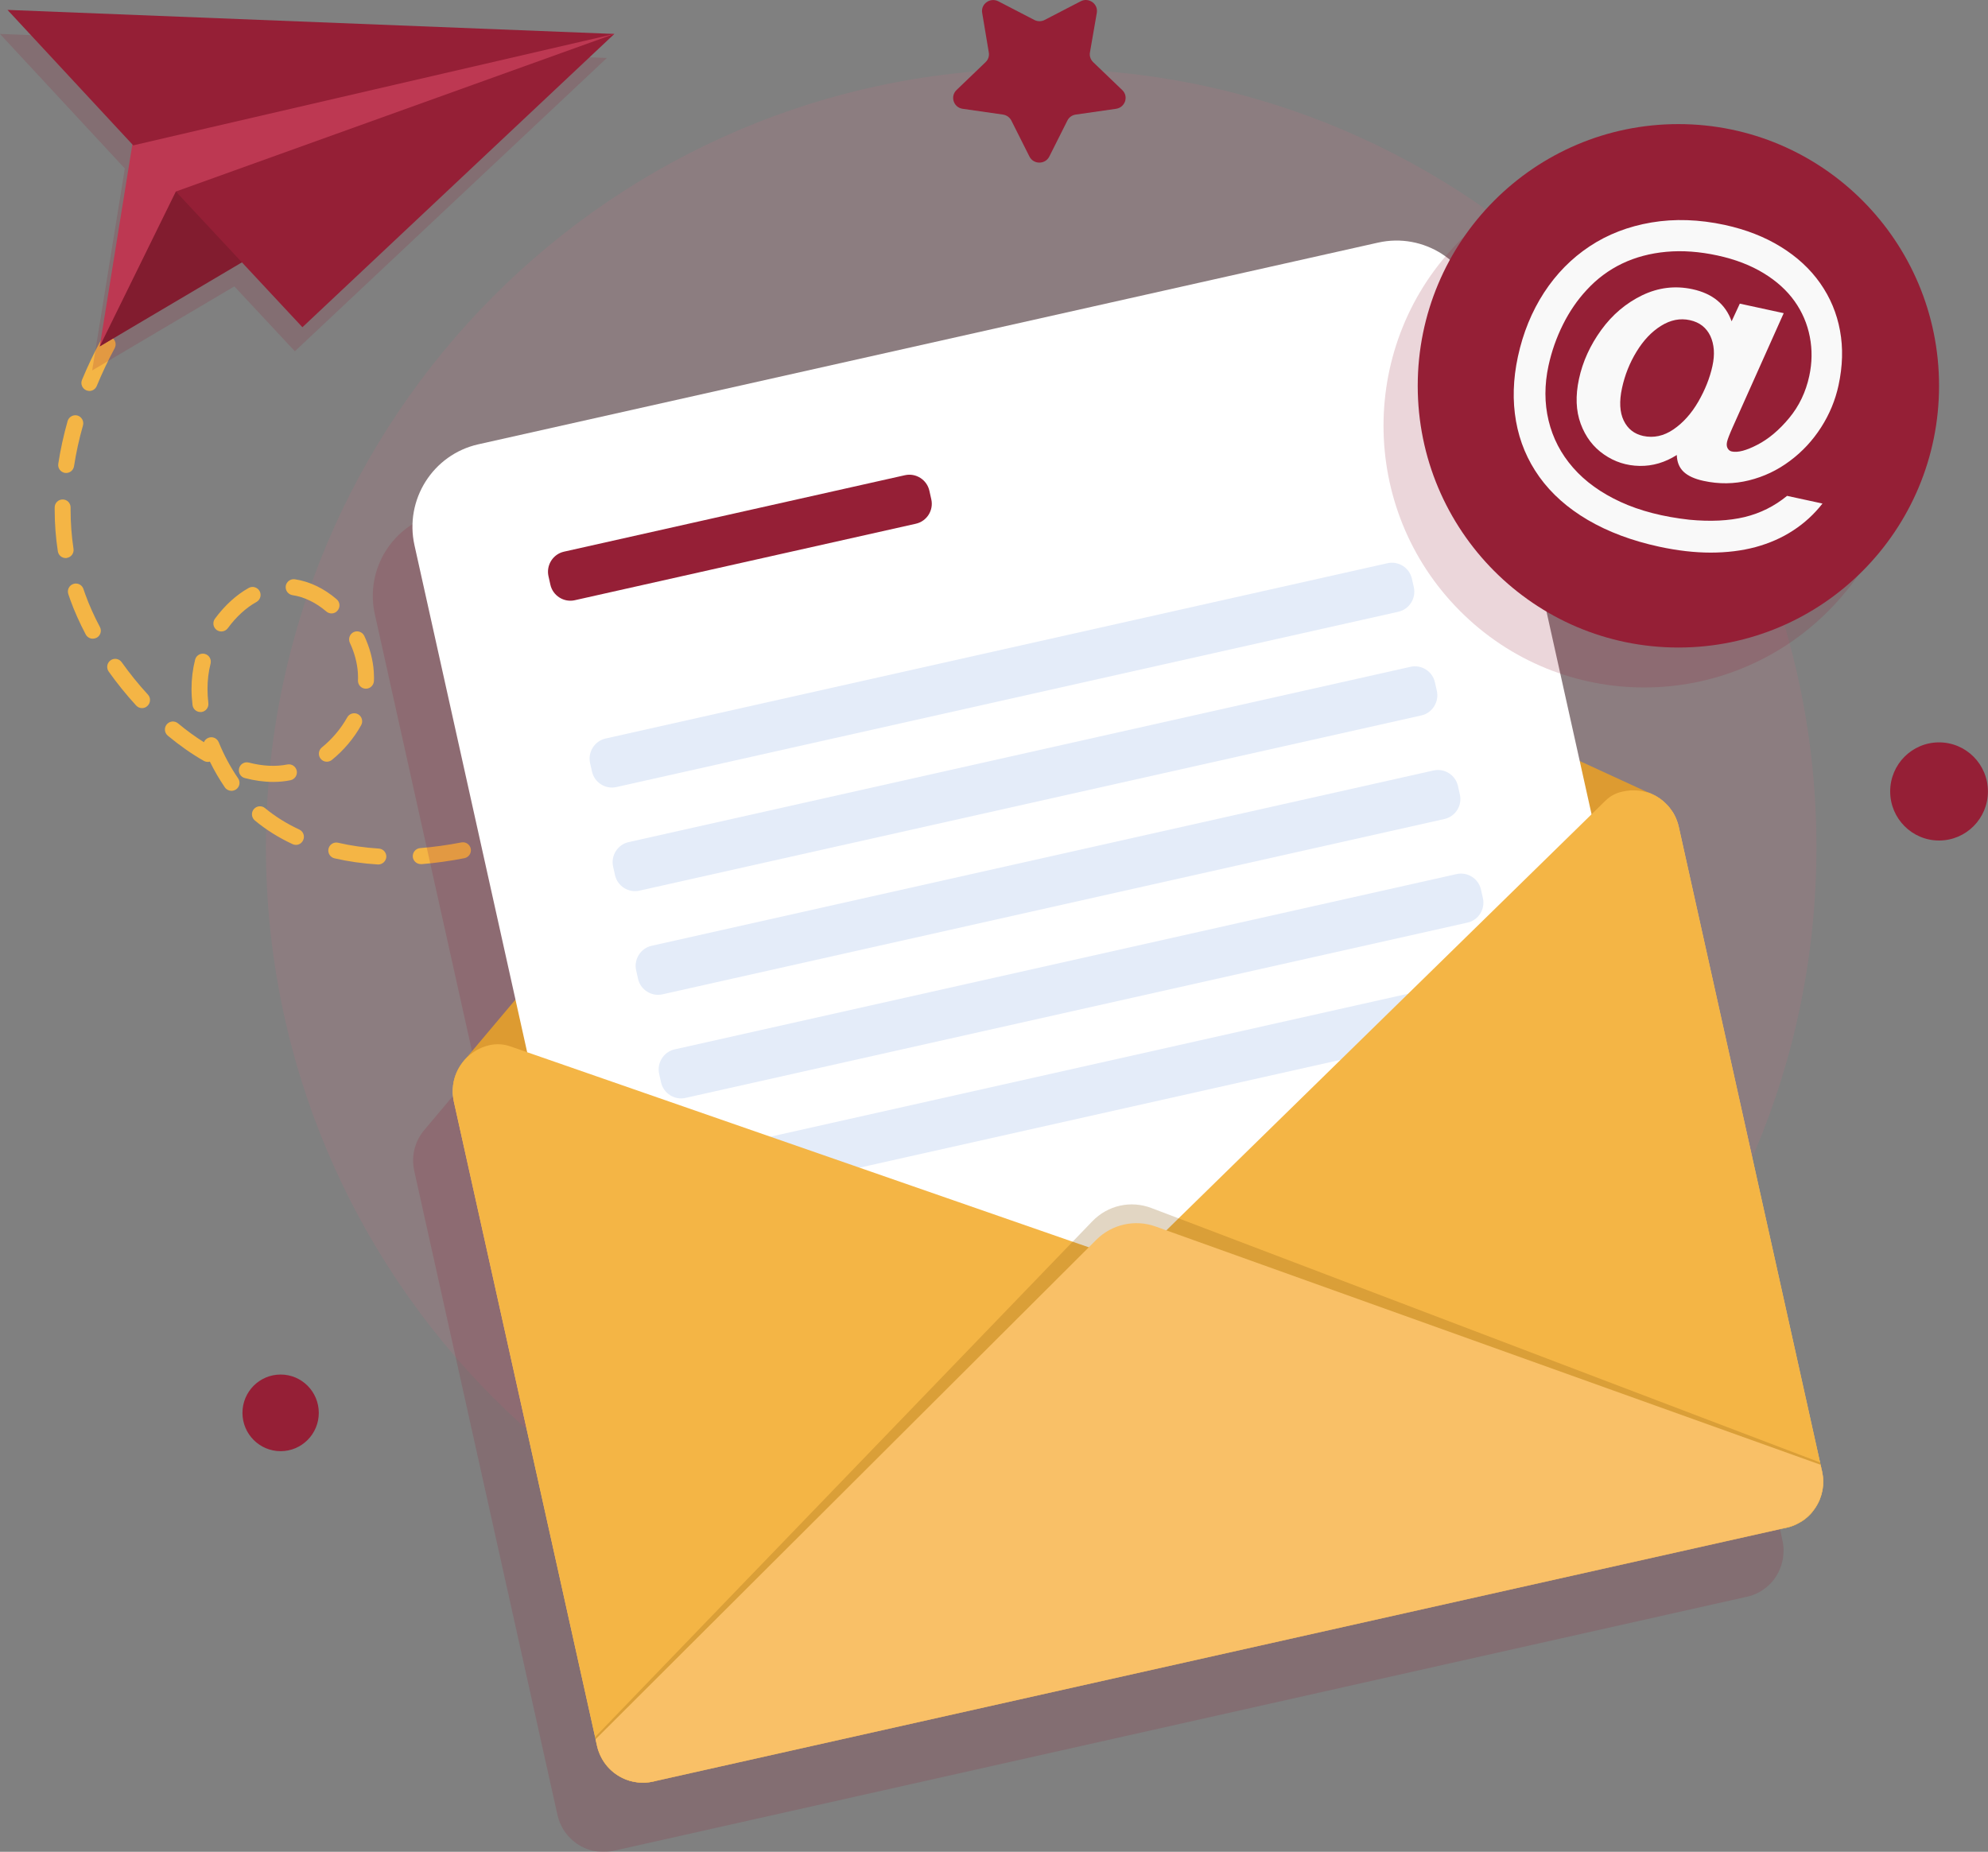
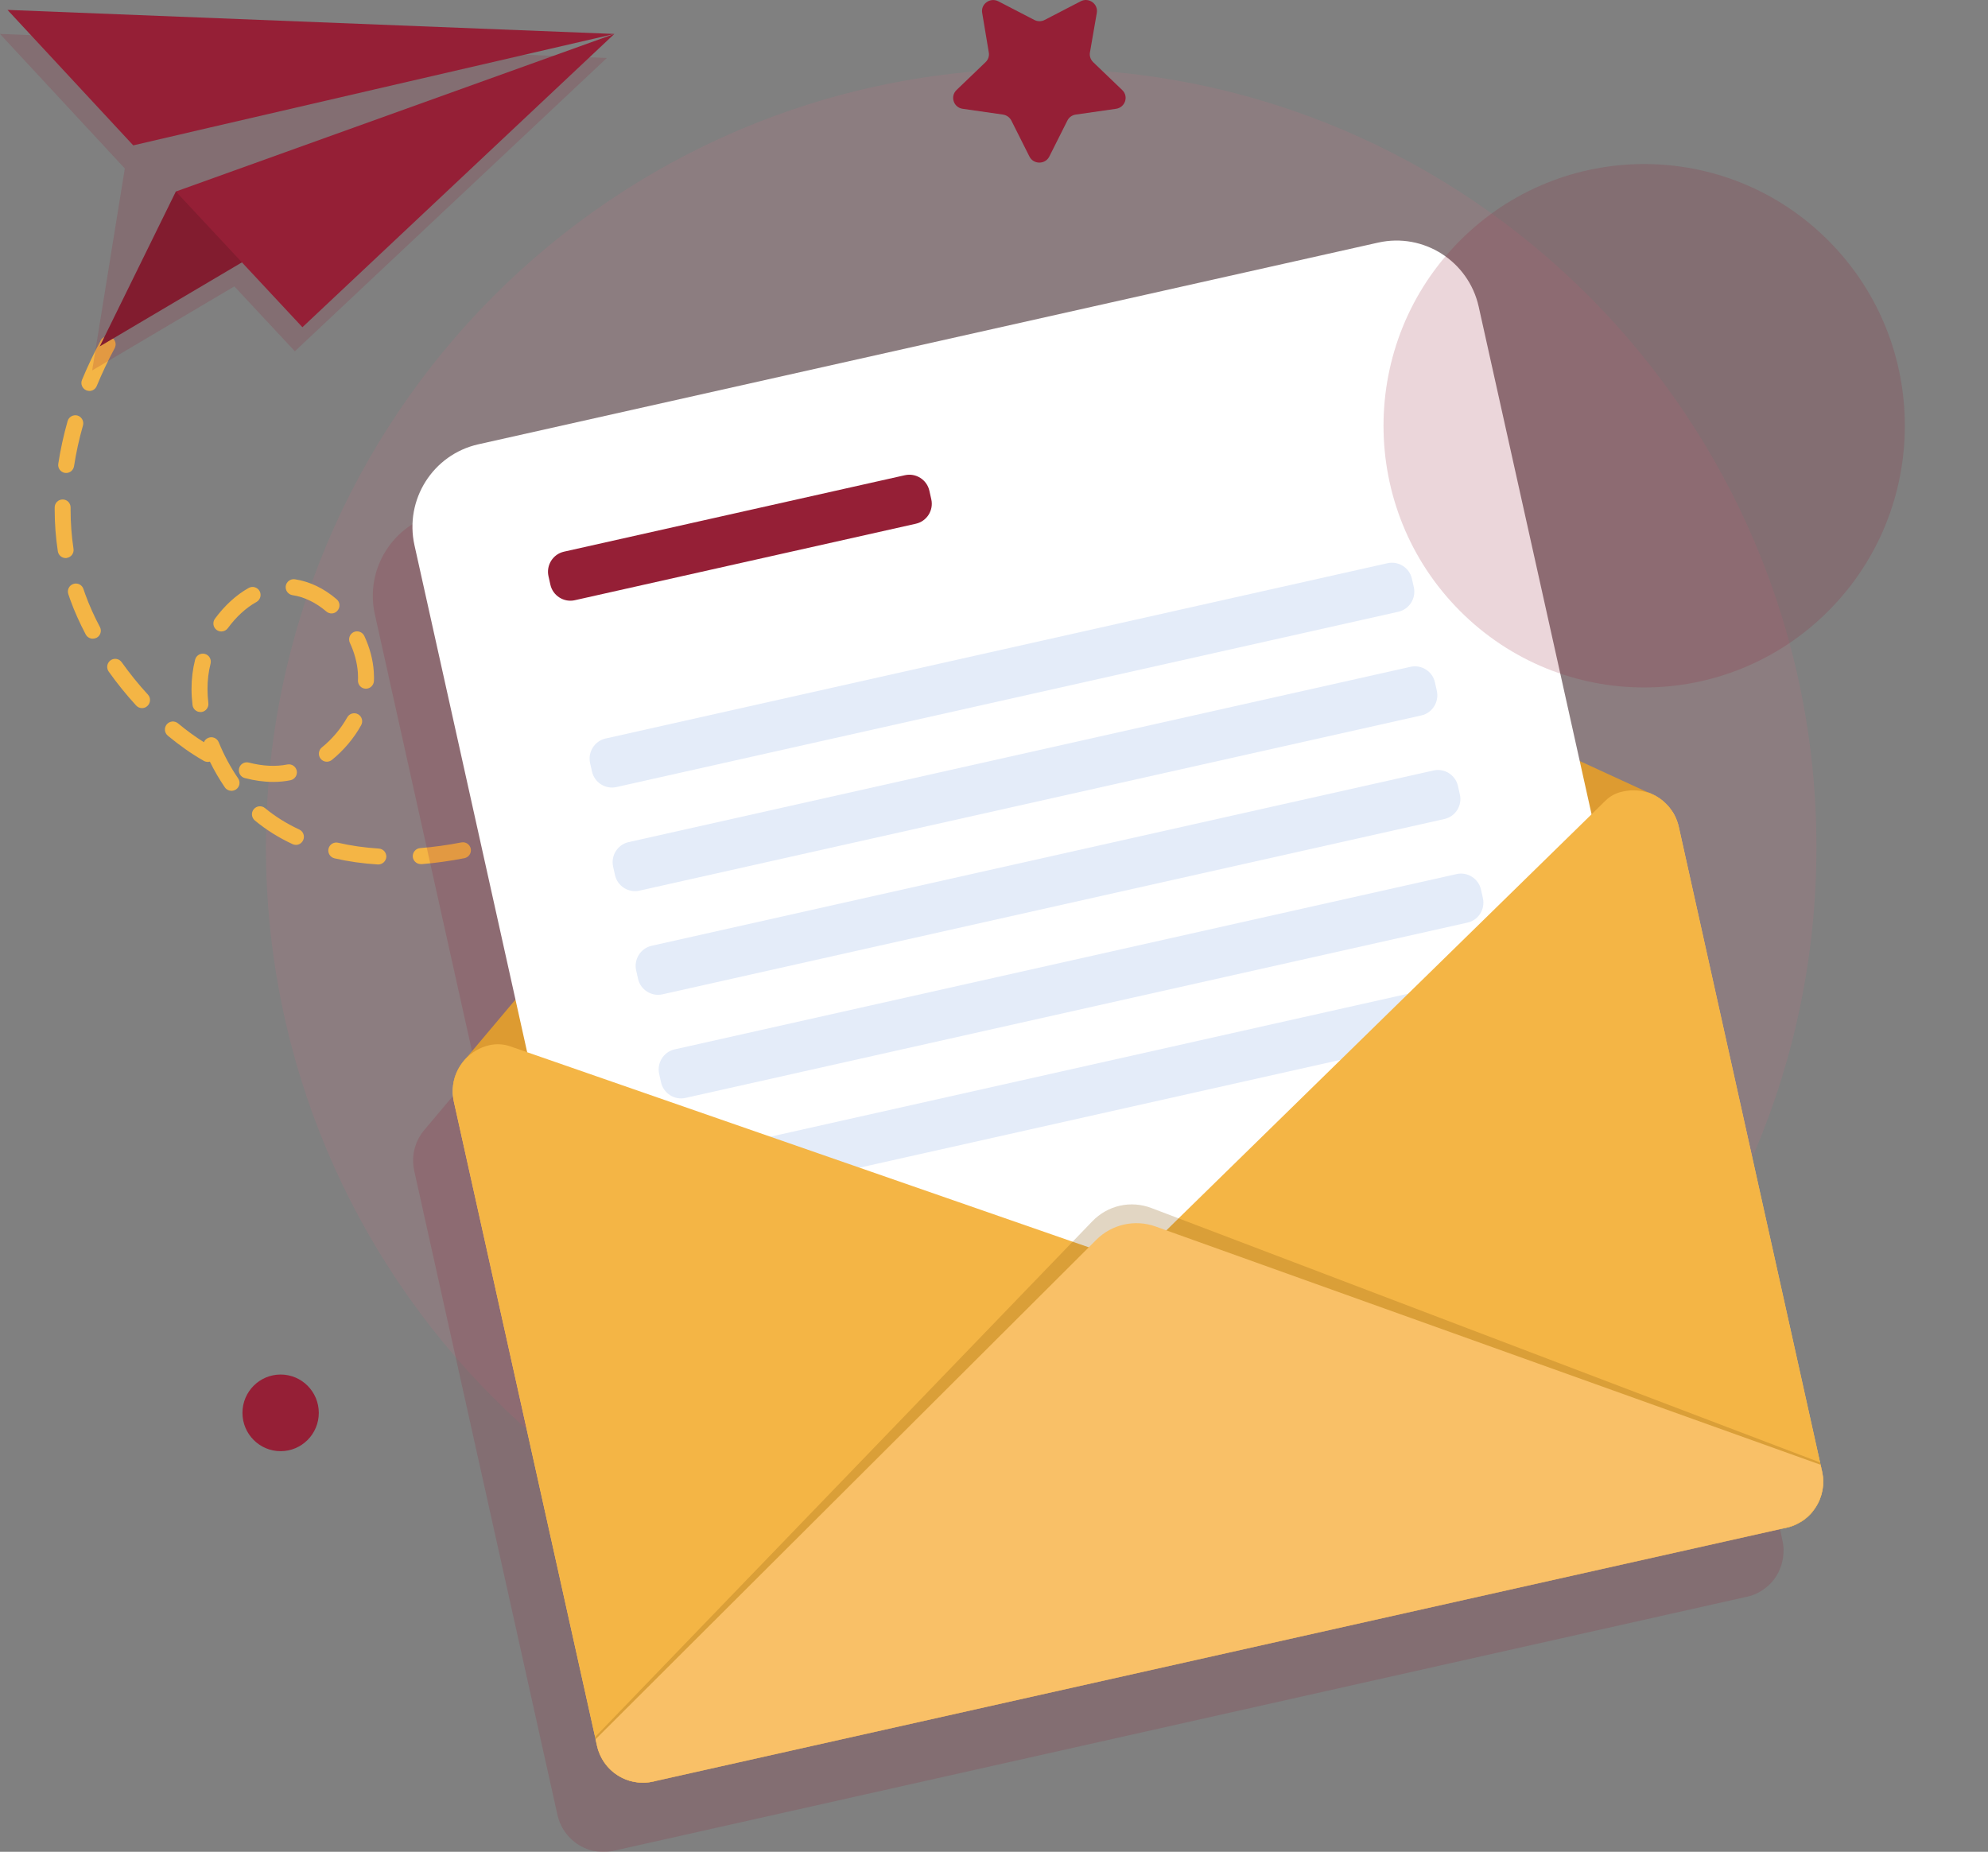
<svg xmlns="http://www.w3.org/2000/svg" width="219" height="204" viewBox="0 0 219 204" fill="none">
  <rect x="0" y="0" width="219" height="204" fill="#808080" stroke="none" />
  <g clipPath="url(#clip0_40_347)">
    <path d="M30.914 159.865C33.236 159.865 35.118 157.975 35.118 155.644C35.118 153.312 33.236 151.422 30.914 151.422C28.592 151.422 26.709 153.312 26.709 155.644C26.709 157.975 28.592 159.865 30.914 159.865Z" fill="#951F36" />
-     <path d="M213.608 92.593C216.581 92.593 218.992 90.172 218.992 87.187C218.992 84.201 216.581 81.781 213.608 81.781C210.634 81.781 208.224 84.201 208.224 87.187C208.224 90.172 210.634 92.593 213.608 92.593Z" fill="#951F36" />
    <path d="M114.699 179.061C161.865 179.061 200.101 140.67 200.101 93.312C200.101 45.954 161.865 7.563 114.699 7.563C67.532 7.563 29.296 45.954 29.296 93.312C29.296 140.67 67.532 179.061 114.699 179.061Z" fill="#FF6684" fill-opacity="0.1" />
    <path d="M41.673 95.232C41.657 95.232 41.64 95.232 41.623 95.232C39.963 95.131 38.354 94.902 36.846 94.555C36.374 94.445 36.079 93.972 36.188 93.498C36.298 93.024 36.77 92.728 37.242 92.838C38.657 93.168 40.174 93.379 41.732 93.481C42.221 93.506 42.583 93.929 42.558 94.412C42.516 94.877 42.128 95.232 41.673 95.232ZM46.35 95.19C45.895 95.19 45.507 94.835 45.473 94.378C45.44 93.895 45.802 93.464 46.282 93.43C47.765 93.312 49.29 93.1 50.824 92.804C51.312 92.711 51.759 93.024 51.86 93.498C51.953 93.98 51.641 94.437 51.169 94.538C49.577 94.851 47.976 95.071 46.425 95.198C46.392 95.19 46.375 95.19 46.35 95.19ZM55.534 93.388C55.154 93.388 54.809 93.142 54.691 92.762C54.548 92.297 54.809 91.806 55.273 91.662C56.713 91.214 58.171 90.681 59.595 90.08C60.05 89.894 60.555 90.106 60.749 90.554C60.934 91.002 60.724 91.518 60.277 91.704C58.794 92.33 57.286 92.88 55.795 93.337C55.711 93.379 55.618 93.388 55.534 93.388ZM32.599 93.075C32.473 93.075 32.346 93.049 32.228 92.99C30.695 92.28 29.296 91.4 28.074 90.385C27.704 90.072 27.645 89.522 27.956 89.141C28.268 88.769 28.816 88.71 29.195 89.023C30.307 89.945 31.571 90.731 32.97 91.383C33.408 91.586 33.602 92.11 33.399 92.55C33.248 92.88 32.936 93.075 32.599 93.075ZM25.496 87.119C25.218 87.119 24.94 86.984 24.771 86.739C24.165 85.85 23.6 84.886 23.12 83.904C22.901 83.964 22.665 83.938 22.454 83.82C21.132 83.067 19.792 82.128 18.486 81.045C18.115 80.732 18.056 80.182 18.368 79.801C18.68 79.429 19.227 79.37 19.607 79.683C20.55 80.47 21.511 81.163 22.463 81.764C22.547 81.553 22.716 81.375 22.952 81.282C23.398 81.096 23.912 81.316 24.098 81.772C24.654 83.143 25.387 84.513 26.229 85.74C26.507 86.138 26.406 86.688 26.002 86.967C25.842 87.068 25.665 87.119 25.496 87.119ZM30.088 86.138C29.094 86.138 28.049 85.994 26.971 85.715C26.499 85.596 26.221 85.114 26.339 84.64C26.457 84.167 26.937 83.888 27.409 84.006C28.934 84.403 30.375 84.471 31.655 84.217C32.136 84.124 32.59 84.437 32.692 84.911C32.784 85.393 32.473 85.85 32.001 85.952C31.394 86.079 30.745 86.138 30.088 86.138ZM36.003 83.913C35.75 83.913 35.489 83.803 35.321 83.583C35.017 83.202 35.076 82.652 35.455 82.339C36.593 81.417 37.553 80.275 38.253 79.023C38.489 78.6 39.028 78.448 39.449 78.685C39.87 78.922 40.022 79.463 39.786 79.886C38.986 81.333 37.873 82.652 36.559 83.718C36.391 83.845 36.197 83.913 36.003 83.913ZM22.075 78.439C21.637 78.439 21.258 78.109 21.207 77.661C21.14 77.069 21.098 76.477 21.098 75.901C21.098 74.785 21.233 73.693 21.494 72.67C21.612 72.196 22.092 71.917 22.564 72.035C23.036 72.154 23.314 72.636 23.196 73.11C22.968 73.998 22.859 74.937 22.859 75.901C22.859 76.409 22.893 76.933 22.952 77.458C23.011 77.94 22.665 78.38 22.185 78.439C22.143 78.439 22.109 78.439 22.075 78.439ZM15.646 78.008C15.411 78.008 15.175 77.915 14.998 77.72C13.919 76.544 12.9 75.284 11.973 73.981C11.695 73.583 11.779 73.034 12.175 72.746C12.571 72.458 13.119 72.551 13.405 72.949C14.29 74.192 15.259 75.394 16.295 76.519C16.624 76.874 16.599 77.433 16.245 77.763C16.076 77.932 15.857 78.008 15.646 78.008ZM40.309 75.868C40.3 75.868 40.283 75.868 40.275 75.868C39.786 75.851 39.415 75.436 39.432 74.954C39.441 74.852 39.441 74.751 39.441 74.649C39.441 74.472 39.432 74.294 39.424 74.108C39.348 73.025 39.045 71.883 38.539 70.809C38.337 70.369 38.522 69.844 38.96 69.633C39.398 69.43 39.921 69.616 40.132 70.056C40.73 71.333 41.092 72.687 41.176 73.99C41.193 74.21 41.202 74.429 41.202 74.649C41.202 74.776 41.202 74.903 41.193 75.022C41.168 75.495 40.78 75.868 40.309 75.868ZM10.22 70.36C9.909 70.36 9.605 70.191 9.445 69.895C8.771 68.618 8.198 67.34 7.743 66.08C7.667 65.868 7.592 65.657 7.524 65.445C7.373 64.98 7.617 64.481 8.08 64.328C8.544 64.176 9.041 64.421 9.192 64.887C9.26 65.081 9.327 65.276 9.395 65.471C9.824 66.655 10.364 67.865 11.004 69.066C11.232 69.497 11.071 70.03 10.642 70.259C10.498 70.326 10.355 70.36 10.22 70.36ZM24.384 69.565C24.199 69.565 24.022 69.506 23.862 69.396C23.474 69.108 23.39 68.558 23.676 68.161C24.755 66.697 26.044 65.521 27.4 64.768C27.822 64.531 28.361 64.692 28.597 65.115C28.833 65.538 28.673 66.08 28.251 66.317C27.105 66.951 26.018 67.949 25.092 69.21C24.923 69.438 24.654 69.565 24.384 69.565ZM36.525 67.577C36.323 67.577 36.121 67.509 35.952 67.365C34.806 66.384 33.517 65.758 32.22 65.564C31.74 65.487 31.411 65.039 31.478 64.557C31.554 64.075 32.001 63.745 32.481 63.812C34.107 64.058 35.7 64.819 37.09 66.02C37.461 66.333 37.503 66.892 37.182 67.264C37.014 67.475 36.77 67.577 36.525 67.577ZM7.238 61.477C6.808 61.477 6.437 61.164 6.37 60.724C6.142 59.236 6.024 57.696 6.024 56.148V55.894C6.024 55.412 6.42 55.023 6.901 55.023H6.909C7.398 55.023 7.785 55.429 7.777 55.911V56.148C7.777 57.603 7.886 59.058 8.097 60.454C8.173 60.936 7.844 61.384 7.364 61.461C7.33 61.477 7.288 61.477 7.238 61.477ZM7.288 52.104C7.246 52.104 7.196 52.104 7.153 52.096C6.673 52.019 6.345 51.571 6.42 51.089C6.656 49.541 7.002 47.959 7.448 46.385C7.583 45.92 8.072 45.649 8.535 45.776C8.999 45.911 9.268 46.402 9.142 46.867C8.712 48.365 8.384 49.879 8.156 51.351C8.089 51.791 7.718 52.104 7.288 52.104ZM9.85 43.069C9.74 43.069 9.622 43.044 9.513 43.001C9.066 42.815 8.847 42.299 9.032 41.851C9.631 40.404 10.322 38.949 11.088 37.519C11.316 37.088 11.847 36.927 12.276 37.164C12.706 37.392 12.866 37.934 12.63 38.357C11.897 39.727 11.232 41.132 10.659 42.519C10.515 42.866 10.195 43.069 9.85 43.069ZM14.273 34.795C14.105 34.795 13.936 34.744 13.784 34.651C13.38 34.381 13.271 33.831 13.54 33.425C14.408 32.113 15.352 30.819 16.346 29.559C16.649 29.178 17.197 29.11 17.584 29.415C17.964 29.719 18.031 30.278 17.728 30.658C16.767 31.877 15.849 33.129 15.015 34.398C14.838 34.651 14.56 34.795 14.273 34.795ZM20.095 27.427C19.876 27.427 19.666 27.351 19.497 27.19C19.143 26.86 19.126 26.302 19.455 25.946C20.247 25.1 21.081 24.246 21.932 23.425C22.286 23.087 22.842 23.104 23.171 23.451C23.508 23.806 23.491 24.364 23.145 24.694C22.311 25.489 21.502 26.318 20.736 27.139C20.567 27.334 20.331 27.427 20.095 27.427Z" fill="#F4B545" />
    <path opacity="0.18" d="M196.478 170.744C196.478 170.736 196.478 170.727 196.478 170.727C196.478 170.719 196.478 170.702 196.478 170.702C196.478 170.643 196.478 170.575 196.47 170.516C196.461 170.448 196.461 170.389 196.453 170.321C196.453 170.296 196.453 170.271 196.444 170.237C196.444 170.22 196.444 170.203 196.436 170.186C196.428 170.144 196.428 170.101 196.419 170.068C196.411 170.025 196.411 169.983 196.402 169.941C196.385 169.848 196.369 169.763 196.352 169.678L196.301 169.459L196.141 168.723L180.579 98.726C180.562 98.641 180.537 98.548 180.511 98.464C180.495 98.404 180.478 98.337 180.461 98.278C180.444 98.201 180.419 98.134 180.385 98.058C180.36 97.999 180.343 97.939 180.318 97.88C180.292 97.821 180.267 97.762 180.242 97.702C180.208 97.626 180.174 97.559 180.141 97.482C180.065 97.339 179.989 97.186 179.896 97.051C179.896 97.043 179.888 97.043 179.888 97.043C179.829 96.958 179.77 96.873 179.711 96.789C179.492 96.484 179.239 96.205 178.961 95.96C178.894 95.9 178.826 95.841 178.759 95.782C178.599 95.655 178.439 95.537 178.27 95.435C178.211 95.401 178.161 95.368 178.102 95.334C178.026 95.291 177.95 95.249 177.874 95.207C177.866 95.198 177.849 95.198 177.832 95.19L177.529 95.046L169.676 91.434L158.546 41.377C157.434 36.36 152.471 33.196 147.474 34.321L48.321 56.562C43.325 57.679 40.173 62.662 41.294 67.678L52.425 117.727L46.847 124.359L46.628 124.622C46.619 124.63 46.611 124.647 46.602 124.655C46.038 125.383 45.667 126.254 45.549 127.185C45.473 127.769 45.499 128.378 45.633 128.987L61.322 199.533L61.364 199.711L61.415 199.931C61.44 200.066 61.474 200.185 61.516 200.311C61.524 200.337 61.533 200.371 61.541 200.396C61.55 200.421 61.558 200.438 61.558 200.464C61.566 200.472 61.566 200.489 61.566 200.498C61.575 200.506 61.575 200.523 61.583 200.531C61.608 200.608 61.634 200.684 61.667 200.76C61.676 200.768 61.676 200.785 61.684 200.802C61.693 200.828 61.71 200.861 61.726 200.887C61.743 200.921 61.752 200.946 61.769 200.98C61.777 200.997 61.785 201.014 61.794 201.031C61.802 201.047 61.811 201.056 61.811 201.073C61.853 201.149 61.886 201.234 61.929 201.31C61.937 201.327 61.946 201.344 61.954 201.36C61.971 201.394 61.988 201.428 62.013 201.454C62.03 201.487 62.055 201.521 62.072 201.555C62.122 201.631 62.173 201.716 62.224 201.792L62.232 201.8C62.266 201.851 62.308 201.902 62.35 201.953C62.367 201.978 62.384 202.003 62.401 202.02C62.451 202.088 62.51 202.156 62.56 202.215C62.569 202.223 62.577 202.232 62.586 202.24C62.594 202.257 62.611 202.266 62.62 202.283C62.653 202.316 62.687 202.359 62.721 202.393C62.737 202.41 62.754 202.418 62.771 202.435C62.839 202.503 62.898 202.57 62.965 202.629C62.982 202.646 62.99 202.655 63.007 202.672C63.075 202.731 63.142 202.79 63.218 202.849C63.251 202.875 63.285 202.909 63.319 202.934C63.369 202.976 63.42 203.01 63.471 203.052C63.487 203.069 63.513 203.078 63.538 203.095C63.639 203.162 63.74 203.23 63.841 203.289C63.875 203.306 63.909 203.332 63.942 203.349C63.984 203.374 64.027 203.399 64.069 203.416C64.237 203.501 64.406 203.585 64.583 203.653C64.608 203.662 64.642 203.67 64.675 203.687C64.718 203.704 64.76 203.721 64.81 203.738C64.878 203.763 64.953 203.788 65.021 203.805C65.071 203.822 65.114 203.831 65.164 203.839C65.215 203.856 65.274 203.865 65.324 203.882C65.375 203.89 65.425 203.907 65.484 203.915C65.569 203.932 65.653 203.941 65.737 203.958C65.754 203.958 65.762 203.966 65.779 203.966C65.813 203.975 65.847 203.983 65.872 203.983C65.914 203.991 65.956 203.992 65.998 203.992C66.023 203.992 66.04 203.991 66.066 204H66.074C66.184 204.008 66.293 204.008 66.403 204.017C66.436 204.017 66.462 204.025 66.487 204.017C66.504 204.017 66.512 204.017 66.529 204.017C66.546 204.017 66.571 204.017 66.588 204.017C66.655 204.017 66.723 204.017 66.79 204.008C66.799 204.008 66.799 204.008 66.807 204.008C66.824 204.008 66.841 204.008 66.858 204.008C66.874 204.008 66.891 204.008 66.917 204C66.959 204 66.992 203.992 67.035 203.992C67.051 203.992 67.068 203.991 67.085 203.983C67.102 203.983 67.11 203.983 67.127 203.975C67.186 203.966 67.254 203.958 67.321 203.941C67.414 203.924 67.506 203.907 67.591 203.89L192.156 175.964L192.434 175.905C192.526 175.888 192.611 175.863 192.703 175.837C192.762 175.82 192.83 175.803 192.889 175.786C192.906 175.778 192.923 175.778 192.939 175.77C192.965 175.761 192.998 175.744 193.024 175.736C193.04 175.736 193.057 175.727 193.074 175.719C193.108 175.71 193.142 175.693 193.175 175.685C193.175 175.676 193.184 175.676 193.192 175.676C193.234 175.66 193.276 175.643 193.31 175.626C193.344 175.617 193.377 175.6 193.411 175.583C193.42 175.583 193.42 175.575 193.428 175.575C193.47 175.558 193.512 175.533 193.563 175.516C193.664 175.465 193.757 175.423 193.849 175.363C193.849 175.363 193.858 175.363 193.858 175.355C193.883 175.338 193.9 175.33 193.925 175.313C193.95 175.296 193.984 175.279 194.009 175.262C194.026 175.253 194.043 175.245 194.06 175.237C194.077 175.228 194.085 175.22 194.102 175.211C194.127 175.194 194.144 175.177 194.17 175.16C194.372 175.025 194.557 174.881 194.734 174.729C194.742 174.729 194.742 174.721 194.751 174.721C194.776 174.695 194.81 174.67 194.835 174.644C194.86 174.619 194.886 174.602 194.911 174.568C194.945 174.543 194.978 174.509 195.004 174.475C195.02 174.467 195.029 174.45 195.046 174.433C195.063 174.416 195.071 174.399 195.088 174.391C195.138 174.34 195.181 174.289 195.231 174.238C195.24 174.23 195.24 174.221 195.248 174.213C195.282 174.179 195.307 174.137 195.332 174.103C195.358 174.069 195.383 174.035 195.417 174.001C195.425 173.985 195.433 173.976 195.442 173.968C195.45 173.959 195.459 173.942 195.467 173.934C195.492 173.9 195.518 173.858 195.543 173.824C195.568 173.798 195.585 173.765 195.602 173.739C195.619 173.714 195.636 173.688 195.652 173.663C195.669 173.638 195.686 173.612 195.703 173.578C195.737 173.528 195.77 173.477 195.796 173.418C195.829 173.367 195.855 173.308 195.888 173.249C195.905 173.215 195.922 173.181 195.939 173.147C195.981 173.062 196.023 172.969 196.065 172.876C196.082 172.834 196.091 172.8 196.107 172.758C196.116 172.732 196.124 172.707 196.133 172.682C196.158 172.622 196.183 172.563 196.2 172.496C196.217 172.453 196.225 172.419 196.242 172.377C196.251 172.335 196.268 172.301 196.276 172.259C196.284 172.216 196.301 172.174 196.31 172.132C196.343 172.013 196.369 171.886 196.394 171.768C196.394 171.76 196.394 171.743 196.402 171.734C196.402 171.692 196.411 171.65 196.419 171.607C196.428 171.565 196.436 171.514 196.436 171.464C196.436 171.455 196.436 171.455 196.436 171.447C196.444 171.404 196.444 171.362 196.444 171.328C196.444 171.294 196.453 171.252 196.453 171.218C196.453 171.201 196.453 171.184 196.461 171.167C196.461 171.159 196.461 171.142 196.461 171.134C196.461 171.083 196.47 171.024 196.47 170.964C196.47 170.931 196.47 170.905 196.47 170.871C196.47 170.854 196.47 170.837 196.47 170.821C196.478 170.778 196.478 170.761 196.478 170.744Z" fill="#951F36" />
    <path d="M184.944 91.121L200.716 162.073C200.733 162.158 200.75 162.251 200.767 162.335C200.775 162.378 200.784 162.42 200.784 162.462C200.792 162.496 200.801 162.538 200.801 162.581C200.801 162.598 200.801 162.615 200.809 162.631C200.809 162.665 200.809 162.691 200.818 162.716C200.826 162.775 200.826 162.843 200.834 162.911C200.843 162.97 200.843 163.038 200.843 163.097C200.843 163.131 200.843 163.156 200.843 163.19C200.851 163.207 200.851 163.232 200.843 163.257C200.843 163.291 200.843 163.317 200.843 163.351C200.843 163.41 200.834 163.461 200.834 163.52C200.834 163.528 200.834 163.545 200.834 163.554C200.826 163.647 200.818 163.748 200.809 163.841C200.809 163.841 200.809 163.85 200.809 163.858C200.801 163.909 200.801 163.96 200.792 164.002C200.784 164.044 200.775 164.087 200.775 164.129C200.775 164.146 200.767 164.154 200.767 164.163C200.742 164.281 200.716 164.408 200.683 164.526C200.674 164.56 200.666 164.611 200.649 164.653C200.641 164.696 200.624 164.729 200.615 164.772C200.598 164.806 200.59 164.848 200.573 164.89C200.548 164.966 200.514 165.051 200.489 165.127C200.472 165.178 200.447 165.22 200.438 165.271C200.388 165.381 200.346 165.482 200.287 165.584C200.245 165.66 200.211 165.736 200.169 165.804C200.127 165.88 200.085 165.948 200.042 166.015C200.026 166.049 200 166.083 199.975 166.117C199.958 166.151 199.933 166.176 199.916 166.202C199.891 166.235 199.865 166.269 199.84 166.311C199.832 166.32 199.823 166.328 199.815 166.345C199.756 166.43 199.689 166.515 199.621 166.599C199.613 166.608 199.604 166.616 199.604 166.624C199.545 166.684 199.495 166.751 199.436 166.811C199.419 166.836 199.402 166.853 199.377 166.87C199.343 166.904 199.318 166.938 199.284 166.963C199.259 166.988 199.234 167.014 199.208 167.039C199.183 167.064 199.149 167.098 199.124 167.115C198.922 167.301 198.711 167.462 198.475 167.606C198.458 167.614 198.45 167.623 198.433 167.631C198.416 167.64 198.399 167.648 198.383 167.657C198.332 167.69 198.273 167.724 198.222 167.75C198.13 167.809 198.029 167.851 197.936 167.902C197.885 167.927 197.835 167.953 197.784 167.978C197.751 167.995 197.717 168.003 197.683 168.02C197.641 168.037 197.599 168.054 197.565 168.071C197.557 168.071 197.557 168.071 197.548 168.08C197.515 168.088 197.481 168.105 197.447 168.113C197.43 168.113 197.414 168.122 197.397 168.13C197.371 168.139 197.338 168.156 197.312 168.164C197.296 168.164 197.279 168.173 197.262 168.181C197.203 168.198 197.136 168.215 197.077 168.232C196.984 168.257 196.9 168.283 196.807 168.3L71.947 196.259C71.854 196.276 71.77 196.293 71.677 196.31C71.618 196.318 71.551 196.327 71.484 196.344C71.416 196.352 71.34 196.361 71.273 196.369C71.231 196.378 71.189 196.378 71.147 196.378C71.045 196.386 70.944 196.386 70.843 196.386C70.809 196.386 70.784 196.386 70.759 196.386C70.649 196.386 70.54 196.386 70.43 196.369C70.363 196.361 70.304 196.361 70.245 196.352C69.95 196.318 69.655 196.259 69.377 196.183C69.31 196.158 69.234 196.141 69.166 196.115C69.091 196.09 69.006 196.056 68.93 196.031C68.467 195.845 68.029 195.599 67.633 195.286C67.54 195.219 67.448 195.143 67.363 195.058C67.069 194.796 66.807 194.5 66.58 194.17C66.529 194.094 66.479 194.009 66.428 193.933C66.378 193.857 66.335 193.772 66.285 193.687C66.243 193.603 66.192 193.518 66.159 193.434C66.116 193.349 66.083 193.273 66.049 193.188C66.04 193.18 66.04 193.163 66.032 193.146C65.998 193.07 65.973 192.985 65.939 192.901C65.931 192.901 65.931 192.892 65.931 192.884C65.906 192.816 65.889 192.757 65.872 192.698C65.83 192.571 65.796 192.444 65.771 192.317L49.998 121.364C49.863 120.755 49.838 120.146 49.914 119.563C50.032 118.632 50.403 117.761 50.967 117.033C50.975 117.025 50.984 117.016 50.992 116.999L51.211 116.737C51.902 115.967 52.837 115.392 53.924 115.147L178.768 87.161C178.894 87.136 179.012 87.111 179.13 87.094C179.147 87.085 179.172 87.085 179.197 87.085C179.315 87.068 179.433 87.052 179.551 87.043C179.576 87.043 179.61 87.043 179.635 87.034C179.737 87.026 179.838 87.026 179.939 87.034C179.964 87.034 179.989 87.034 180.015 87.034C180.141 87.034 180.259 87.043 180.385 87.052C180.503 87.06 180.621 87.077 180.731 87.094C180.891 87.119 181.051 87.153 181.203 87.195C181.287 87.212 181.38 87.238 181.455 87.263C181.607 87.305 181.75 87.365 181.885 87.424L182.188 87.567C182.205 87.576 182.214 87.576 182.231 87.584C182.315 87.618 182.382 87.669 182.458 87.711C182.517 87.745 182.568 87.779 182.627 87.813C182.795 87.914 182.955 88.033 183.115 88.16C183.191 88.219 183.258 88.278 183.317 88.337C183.595 88.583 183.848 88.853 184.067 89.166C184.126 89.251 184.185 89.336 184.244 89.42L184.253 89.429C184.345 89.564 184.421 89.716 184.497 89.86C184.531 89.936 184.564 90.004 184.598 90.08C184.623 90.139 184.649 90.19 184.674 90.258C184.699 90.317 184.725 90.376 184.741 90.435C184.767 90.503 184.792 90.579 184.817 90.655C184.842 90.715 184.859 90.782 184.868 90.841C184.893 90.943 184.918 91.028 184.944 91.121Z" fill="#F9C067" />
    <path d="M184.253 89.454L49.905 119.571C50.023 118.64 50.394 117.769 50.959 117.042C50.967 117.033 50.975 117.025 50.984 117.008L51.203 116.745L102.894 55.353C104.411 53.542 106.947 52.975 109.087 53.965L181.877 87.449L182.18 87.593C182.197 87.601 182.205 87.601 182.222 87.61C182.306 87.644 182.374 87.694 182.449 87.737C182.508 87.771 182.559 87.804 182.618 87.838C182.786 87.94 182.947 88.058 183.107 88.185C183.183 88.244 183.25 88.304 183.309 88.363C183.587 88.608 183.84 88.879 184.059 89.192C184.118 89.276 184.177 89.361 184.236 89.446C184.244 89.446 184.253 89.446 184.253 89.454Z" fill="#DD9B31" />
    <path d="M186.645 140.594L69.402 166.878L45.659 60.065C44.547 55.048 47.689 50.074 52.686 48.948L151.822 26.724C156.819 25.608 161.773 28.763 162.894 33.78L186.645 140.594Z" fill="white" />
    <path d="M154.047 67.391L67.903 86.705C66.698 86.975 65.484 86.206 65.215 84.996L65.004 84.057C64.735 82.847 65.501 81.629 66.706 81.358L152.85 62.044C154.055 61.773 155.268 62.543 155.538 63.753L155.749 64.692C156.018 65.91 155.252 67.12 154.047 67.391Z" fill="#E4ECF9" />
    <path d="M156.583 78.812L70.439 98.117C69.234 98.388 68.021 97.618 67.751 96.408L67.54 95.469C67.271 94.259 68.037 93.041 69.242 92.77L155.386 73.457C156.591 73.186 157.805 73.956 158.074 75.165L158.285 76.105C158.554 77.323 157.788 78.541 156.583 78.812Z" fill="#E4ECF9" />
    <path d="M159.119 90.224L72.975 109.538C71.77 109.808 70.557 109.038 70.287 107.829L70.076 106.89C69.807 105.68 70.574 104.462 71.778 104.191L157.922 84.877C159.127 84.606 160.341 85.376 160.61 86.586L160.821 87.525C161.099 88.743 160.332 89.953 159.119 90.224Z" fill="#E4ECF9" />
    <path d="M161.663 101.636L75.511 120.95C74.306 121.221 73.093 120.451 72.823 119.241L72.613 118.302C72.343 117.092 73.11 115.874 74.315 115.603L160.459 96.29C161.663 96.019 162.877 96.789 163.146 97.999L163.357 98.938C163.635 100.156 162.868 101.365 161.663 101.636Z" fill="#E4ECF9" />
    <path d="M164.2 113.048L78.055 132.362C76.851 132.633 75.637 131.863 75.368 130.653L75.157 129.714C74.887 128.505 75.654 127.286 76.859 127.016L163.003 107.702C164.208 107.431 165.421 108.201 165.691 109.411L165.901 110.35C166.171 111.568 165.404 112.778 164.2 113.048Z" fill="#E4ECF9" />
    <path d="M100.889 57.696L63.319 66.122C62.114 66.393 60.901 65.623 60.631 64.413L60.42 63.474C60.151 62.264 60.918 61.046 62.122 60.775L99.692 52.349C100.897 52.079 102.111 52.848 102.38 54.058L102.591 54.997C102.869 56.215 102.102 57.425 100.889 57.696Z" fill="#951F36" />
    <path d="M125.779 143.622C125.627 143.884 125.442 144.13 125.214 144.358L72.233 196.2L71.955 196.259C71.441 196.378 70.936 196.411 70.439 196.369C70.371 196.361 70.296 196.361 70.237 196.352C69.369 196.251 68.543 195.929 67.844 195.43C67.776 195.388 67.709 195.337 67.641 195.278C67.448 195.126 67.262 194.956 67.085 194.779C67.026 194.719 66.976 194.66 66.917 194.593C66.866 194.525 66.807 194.466 66.757 194.398C66.293 193.806 65.948 193.104 65.771 192.308L49.998 121.356C49.863 120.747 49.838 120.138 49.914 119.554C50.032 118.623 50.403 117.752 50.967 117.025C50.975 117.016 50.984 117.008 50.992 116.991L51.211 116.728C51.902 115.959 52.837 115.383 53.924 115.138C54.683 114.969 55.466 115.011 56.199 115.265L61.221 117.008L117.808 136.668L119.94 137.404L124.001 138.817C124.304 138.919 124.582 139.071 124.826 139.24C126.191 140.247 126.621 142.159 125.779 143.622Z" fill="#F4B545" />
    <path d="M184.943 91.121L200.716 162.073C200.733 162.158 200.75 162.251 200.767 162.335C200.775 162.378 200.784 162.42 200.784 162.462C200.792 162.496 200.801 162.538 200.801 162.581C200.801 162.598 200.801 162.615 200.809 162.631C200.809 162.665 200.809 162.691 200.817 162.716C200.826 162.775 200.826 162.843 200.834 162.911C200.843 162.97 200.843 163.038 200.843 163.097C200.843 163.105 200.843 163.122 200.843 163.131C200.843 163.147 200.843 163.173 200.843 163.19C200.851 163.207 200.851 163.232 200.843 163.257C200.843 163.291 200.843 163.317 200.843 163.351C200.843 163.41 200.843 163.461 200.834 163.52C200.834 163.528 200.834 163.545 200.834 163.554C200.826 163.647 200.817 163.748 200.809 163.841C200.809 163.841 200.809 163.85 200.809 163.858C200.801 163.909 200.801 163.951 200.792 164.002C200.792 164.044 200.784 164.078 200.775 164.129C200.775 164.137 200.775 164.154 200.767 164.163C200.742 164.281 200.716 164.408 200.683 164.526C200.674 164.56 200.666 164.611 200.649 164.653C200.64 164.696 200.624 164.729 200.615 164.772C200.598 164.806 200.59 164.848 200.573 164.89C200.548 164.966 200.514 165.051 200.489 165.127C200.472 165.178 200.447 165.22 200.438 165.271C200.388 165.381 200.337 165.482 200.287 165.584C200.244 165.66 200.211 165.736 200.169 165.804C200.127 165.88 200.084 165.948 200.042 166.015C200.025 166.049 200 166.083 199.975 166.117C199.958 166.151 199.933 166.176 199.916 166.201C199.891 166.235 199.865 166.269 199.84 166.311C199.832 166.32 199.823 166.328 199.815 166.345C199.756 166.43 199.688 166.514 199.621 166.599C199.613 166.608 199.604 166.616 199.604 166.624C199.545 166.684 199.495 166.751 199.436 166.811C199.419 166.836 199.402 166.853 199.377 166.87C199.343 166.904 199.318 166.937 199.284 166.963C199.259 166.988 199.233 167.014 199.208 167.039C199.183 167.064 199.149 167.098 199.124 167.115C198.922 167.301 198.711 167.462 198.475 167.606C198.458 167.614 198.441 167.623 198.433 167.631C198.416 167.64 198.399 167.648 198.382 167.657C198.332 167.69 198.273 167.724 198.222 167.75C198.13 167.809 198.029 167.851 197.936 167.902C197.885 167.927 197.835 167.953 197.784 167.978C197.75 167.995 197.717 168.003 197.683 168.02C197.641 168.037 197.599 168.054 197.565 168.071H197.557C197.523 168.08 197.489 168.096 197.456 168.113C197.439 168.113 197.422 168.122 197.405 168.13C197.38 168.139 197.346 168.147 197.321 168.164C197.304 168.164 197.287 168.173 197.27 168.181C197.211 168.198 197.144 168.215 197.085 168.232C196.992 168.257 196.908 168.283 196.815 168.3L196.537 168.359L126.621 144.062C126.318 143.961 126.04 143.808 125.804 143.639C124.422 142.666 123.992 140.763 124.835 139.291C124.978 139.037 125.172 138.783 125.399 138.563L128.475 135.552L130.084 133.97L172.971 92.009L176.863 88.202C177.36 87.711 177.984 87.373 178.666 87.221L178.784 87.195C178.911 87.17 179.029 87.144 179.147 87.128C179.163 87.119 179.189 87.119 179.214 87.119C179.332 87.102 179.45 87.085 179.568 87.077C179.593 87.077 179.627 87.077 179.652 87.068C179.753 87.06 179.854 87.06 179.955 87.068C179.981 87.068 180.006 87.068 180.031 87.068C180.158 87.068 180.276 87.077 180.402 87.085C180.52 87.094 180.638 87.111 180.747 87.128C180.908 87.153 181.068 87.187 181.219 87.229C181.304 87.246 181.396 87.271 181.472 87.297C181.624 87.339 181.767 87.398 181.902 87.457L182.205 87.601C182.222 87.61 182.23 87.61 182.247 87.618C182.331 87.652 182.399 87.703 182.475 87.745C182.534 87.779 182.584 87.813 182.643 87.847C182.812 87.948 182.972 88.067 183.132 88.194C183.208 88.253 183.275 88.312 183.334 88.371C183.612 88.617 183.865 88.887 184.084 89.2C184.143 89.285 184.202 89.369 184.261 89.454L184.269 89.463C184.362 89.598 184.438 89.75 184.514 89.894C184.547 89.97 184.581 90.038 184.615 90.114C184.64 90.173 184.665 90.224 184.691 90.292C184.716 90.351 184.741 90.41 184.758 90.469C184.783 90.537 184.809 90.613 184.834 90.689C184.859 90.748 184.876 90.816 184.884 90.875C184.893 90.943 184.918 91.028 184.943 91.121Z" fill="#F4B545" />
    <path opacity="0.25" d="M200.506 161.109L200.666 161.845C201.315 164.772 199.579 167.648 196.79 168.274L71.947 196.259C69.158 196.885 66.361 195.024 65.712 192.097L65.552 191.361L120.327 134.545C122.029 132.777 124.565 132.21 126.849 133.081L200.506 161.109Z" fill="#8E5F13" />
    <path d="M200.556 161.362L200.716 162.073C201.34 164.873 199.579 167.657 196.79 168.283L71.947 196.259C69.158 196.885 66.386 195.117 65.762 192.317L65.602 191.606L120.774 136.575C122.484 134.866 125.029 134.299 127.295 135.112L200.556 161.362Z" fill="#F9C067" />
    <path opacity="0.18" d="M201.428 67.29C212.642 56.031 212.642 37.776 201.428 26.517C190.215 15.258 172.034 15.258 160.82 26.517C149.606 37.776 149.606 56.031 160.82 67.29C172.034 78.549 190.215 78.549 201.428 67.29Z" fill="#951F36" />
-     <path d="M184.893 71.333C200.752 71.333 213.608 58.425 213.608 42.502C213.608 26.579 200.752 13.671 184.893 13.671C169.034 13.671 156.178 26.579 156.178 42.502C156.178 58.425 169.034 71.333 184.893 71.333Z" fill="#951F36" />
-     <path d="M190.757 35.396L191.659 33.45L196.495 34.499L190.867 47.079C190.513 47.874 190.311 48.407 190.252 48.678C190.193 48.957 190.209 49.194 190.319 49.388C190.428 49.575 190.572 49.693 190.774 49.735C191.431 49.879 192.375 49.634 193.605 48.991C194.835 48.356 195.998 47.375 197.093 46.055C198.189 44.736 198.93 43.187 199.309 41.428C199.629 39.956 199.646 38.509 199.368 37.088C199.09 35.667 198.534 34.364 197.691 33.179C196.849 31.995 195.711 30.963 194.279 30.092C192.847 29.22 191.162 28.569 189.207 28.146C187.218 27.714 185.331 27.579 183.562 27.74C181.792 27.901 180.166 28.332 178.7 29.034C177.234 29.736 175.919 30.709 174.774 31.961C173.762 33.053 172.895 34.313 172.178 35.751C171.462 37.189 170.931 38.695 170.586 40.277C170.131 42.384 170.131 44.406 170.594 46.334C171.058 48.263 171.951 49.989 173.291 51.52C174.63 53.051 176.374 54.304 178.523 55.293C180.672 56.283 183.208 56.935 186.115 57.256C188.432 57.476 190.454 57.374 192.189 56.96C193.925 56.537 195.484 55.759 196.866 54.625L200.767 55.471C199.848 56.647 198.77 57.637 197.531 58.44C196.293 59.253 194.911 59.853 193.394 60.268C191.878 60.674 190.226 60.877 188.448 60.877C186.671 60.877 184.783 60.657 182.778 60.225C179.77 59.574 177.158 58.593 174.917 57.281C172.684 55.97 170.906 54.388 169.583 52.544C168.261 50.7 167.401 48.652 167.005 46.402C166.609 44.152 166.677 41.775 167.216 39.279C167.78 36.665 168.741 34.322 170.089 32.24C171.445 30.159 173.122 28.459 175.111 27.139C177.099 25.819 179.374 24.94 181.927 24.508C184.48 24.077 187.176 24.17 190.007 24.779C192.324 25.286 194.38 26.082 196.175 27.19C197.961 28.29 199.41 29.626 200.514 31.2C201.618 32.773 202.351 34.516 202.696 36.419C203.05 38.323 202.991 40.328 202.536 42.443C202.182 44.084 201.542 45.632 200.615 47.079C199.688 48.526 198.542 49.761 197.177 50.776C195.812 51.8 194.313 52.51 192.678 52.916C191.044 53.322 189.375 53.348 187.665 52.975C186.679 52.764 185.946 52.425 185.466 51.969C184.985 51.512 184.741 50.894 184.716 50.124C183.427 50.945 182.062 51.351 180.621 51.326C179.18 51.3 177.874 50.886 176.695 50.065C175.515 49.253 174.664 48.128 174.133 46.69C173.602 45.252 173.543 43.61 173.939 41.758C174.352 39.829 175.178 38.027 176.4 36.343C177.621 34.66 179.13 33.391 180.907 32.528C182.685 31.674 184.53 31.445 186.452 31.86C188.659 32.342 190.091 33.518 190.757 35.396ZM178.683 42.748C178.363 44.219 178.43 45.412 178.868 46.326C179.307 47.24 180.023 47.806 181.017 48.026C182.163 48.272 183.275 48.035 184.345 47.307C185.415 46.58 186.325 45.556 187.083 44.253C187.833 42.95 188.356 41.639 188.642 40.328C188.785 39.677 188.836 39.076 188.794 38.526C188.752 37.976 188.625 37.468 188.415 37.012C188.196 36.555 187.901 36.183 187.53 35.887C187.151 35.59 186.696 35.387 186.157 35.269C185.078 35.032 184.025 35.244 182.98 35.895C181.935 36.546 181.042 37.494 180.284 38.737C179.526 39.973 178.995 41.309 178.683 42.748Z" fill="#F9F9F9" />
    <path opacity="0.18" d="M66.849 6.387L0 3.739L13.751 18.561L10.153 40.81L25.816 31.547L32.481 38.695L66.849 6.387Z" fill="#951F36" />
-     <path d="M10.987 38.162L16.236 5.668L67.675 3.739L10.987 38.162Z" fill="#BD3852" />
+     <path d="M10.987 38.162L16.236 5.668L10.987 38.162Z" fill="#BD3852" />
    <path d="M14.678 16.014C14.947 15.93 67.683 3.739 67.683 3.739L0.826 1.091L14.678 16.014Z" fill="#951F36" />
    <path d="M19.371 21.099L10.987 38.162L36.947 22.816L19.371 21.099Z" fill="#821C2F" />
    <path d="M19.371 21.099L33.315 36.047L67.675 3.739L19.371 21.099Z" fill="#951F36" />
    <path d="M115.082 2.196L119.046 0.143C119.944 -0.326 120.996 0.426 120.825 1.417L120.07 5.772C119.998 6.161 120.133 6.559 120.421 6.843L123.629 9.923C124.357 10.622 123.953 11.834 122.946 11.985L118.506 12.622C118.111 12.675 117.76 12.923 117.581 13.286L115.594 17.242C115.145 18.136 113.851 18.136 113.402 17.242L111.415 13.286C111.236 12.932 110.894 12.684 110.49 12.622L106.05 11.985C105.043 11.843 104.648 10.622 105.367 9.923L108.575 6.843C108.863 6.568 108.998 6.17 108.926 5.772L108.198 1.417C108.027 0.435 109.079 -0.317 109.977 0.143L113.941 2.196C114.3 2.382 114.732 2.382 115.082 2.196Z" fill="#951F36" />
  </g>
  <defs>
    <clipPath id="clip0_40_347">
      <rect width="219" height="204" fill="white" />
    </clipPath>
  </defs>
</svg>